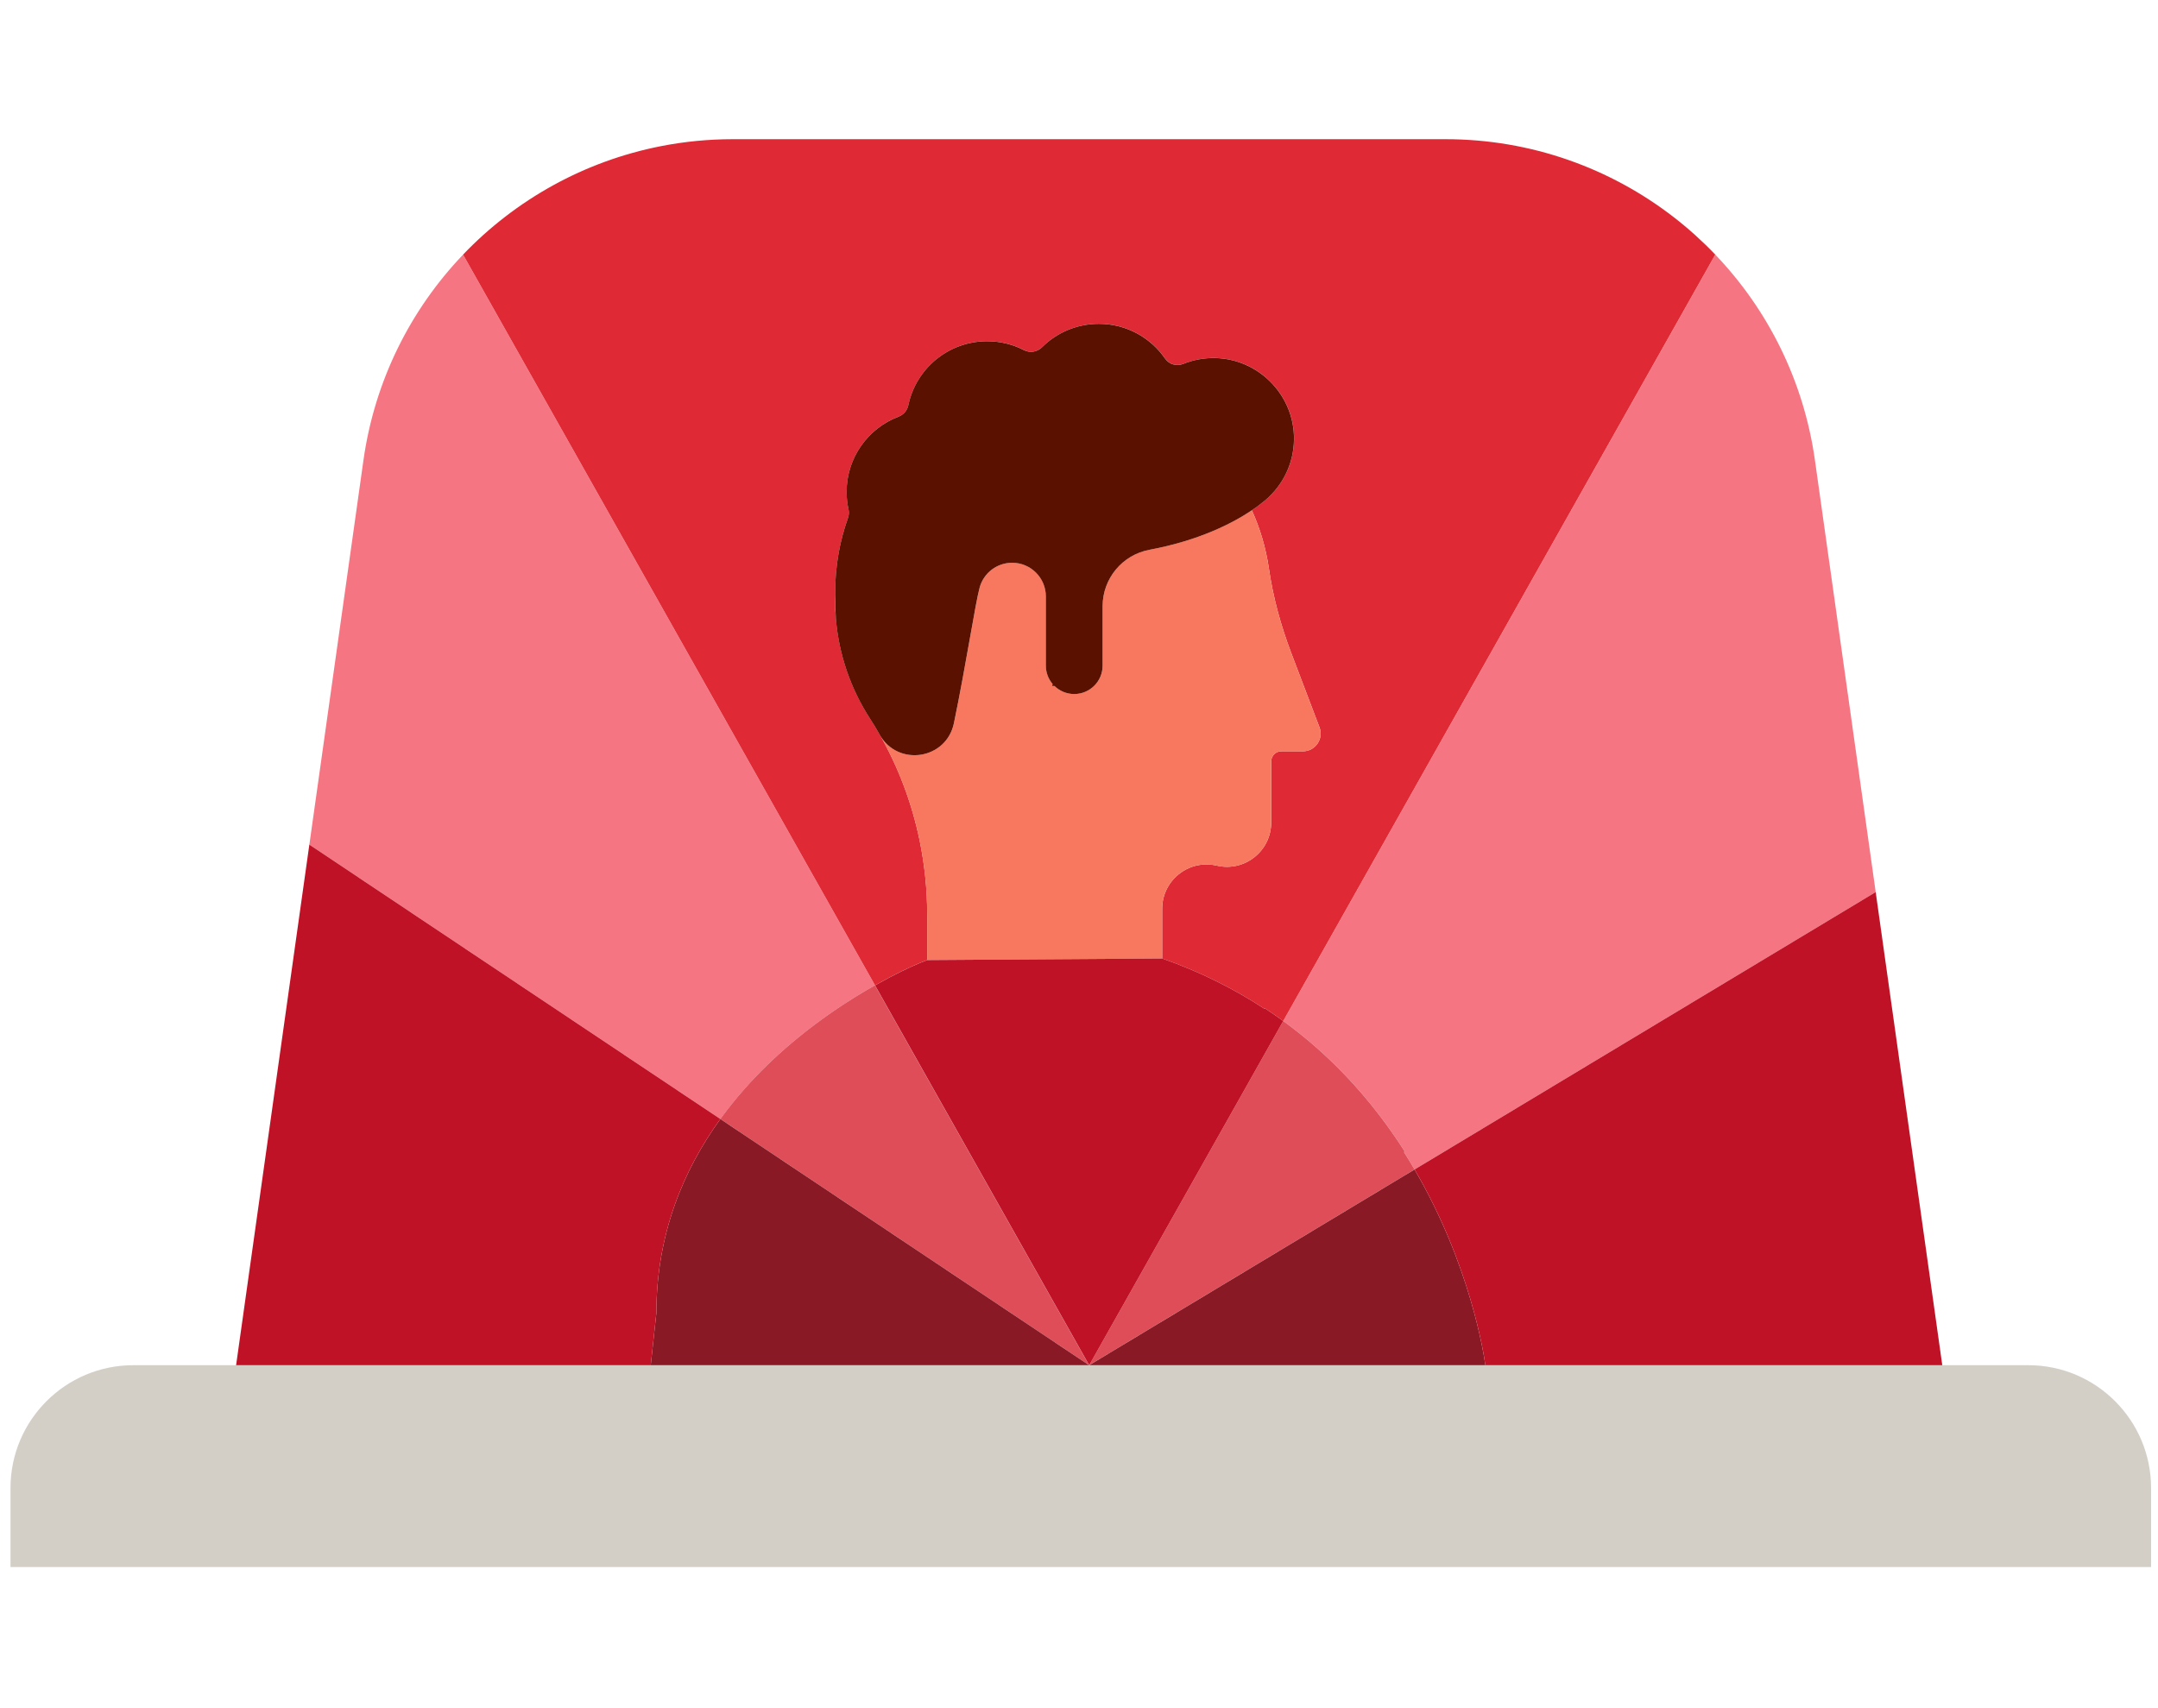
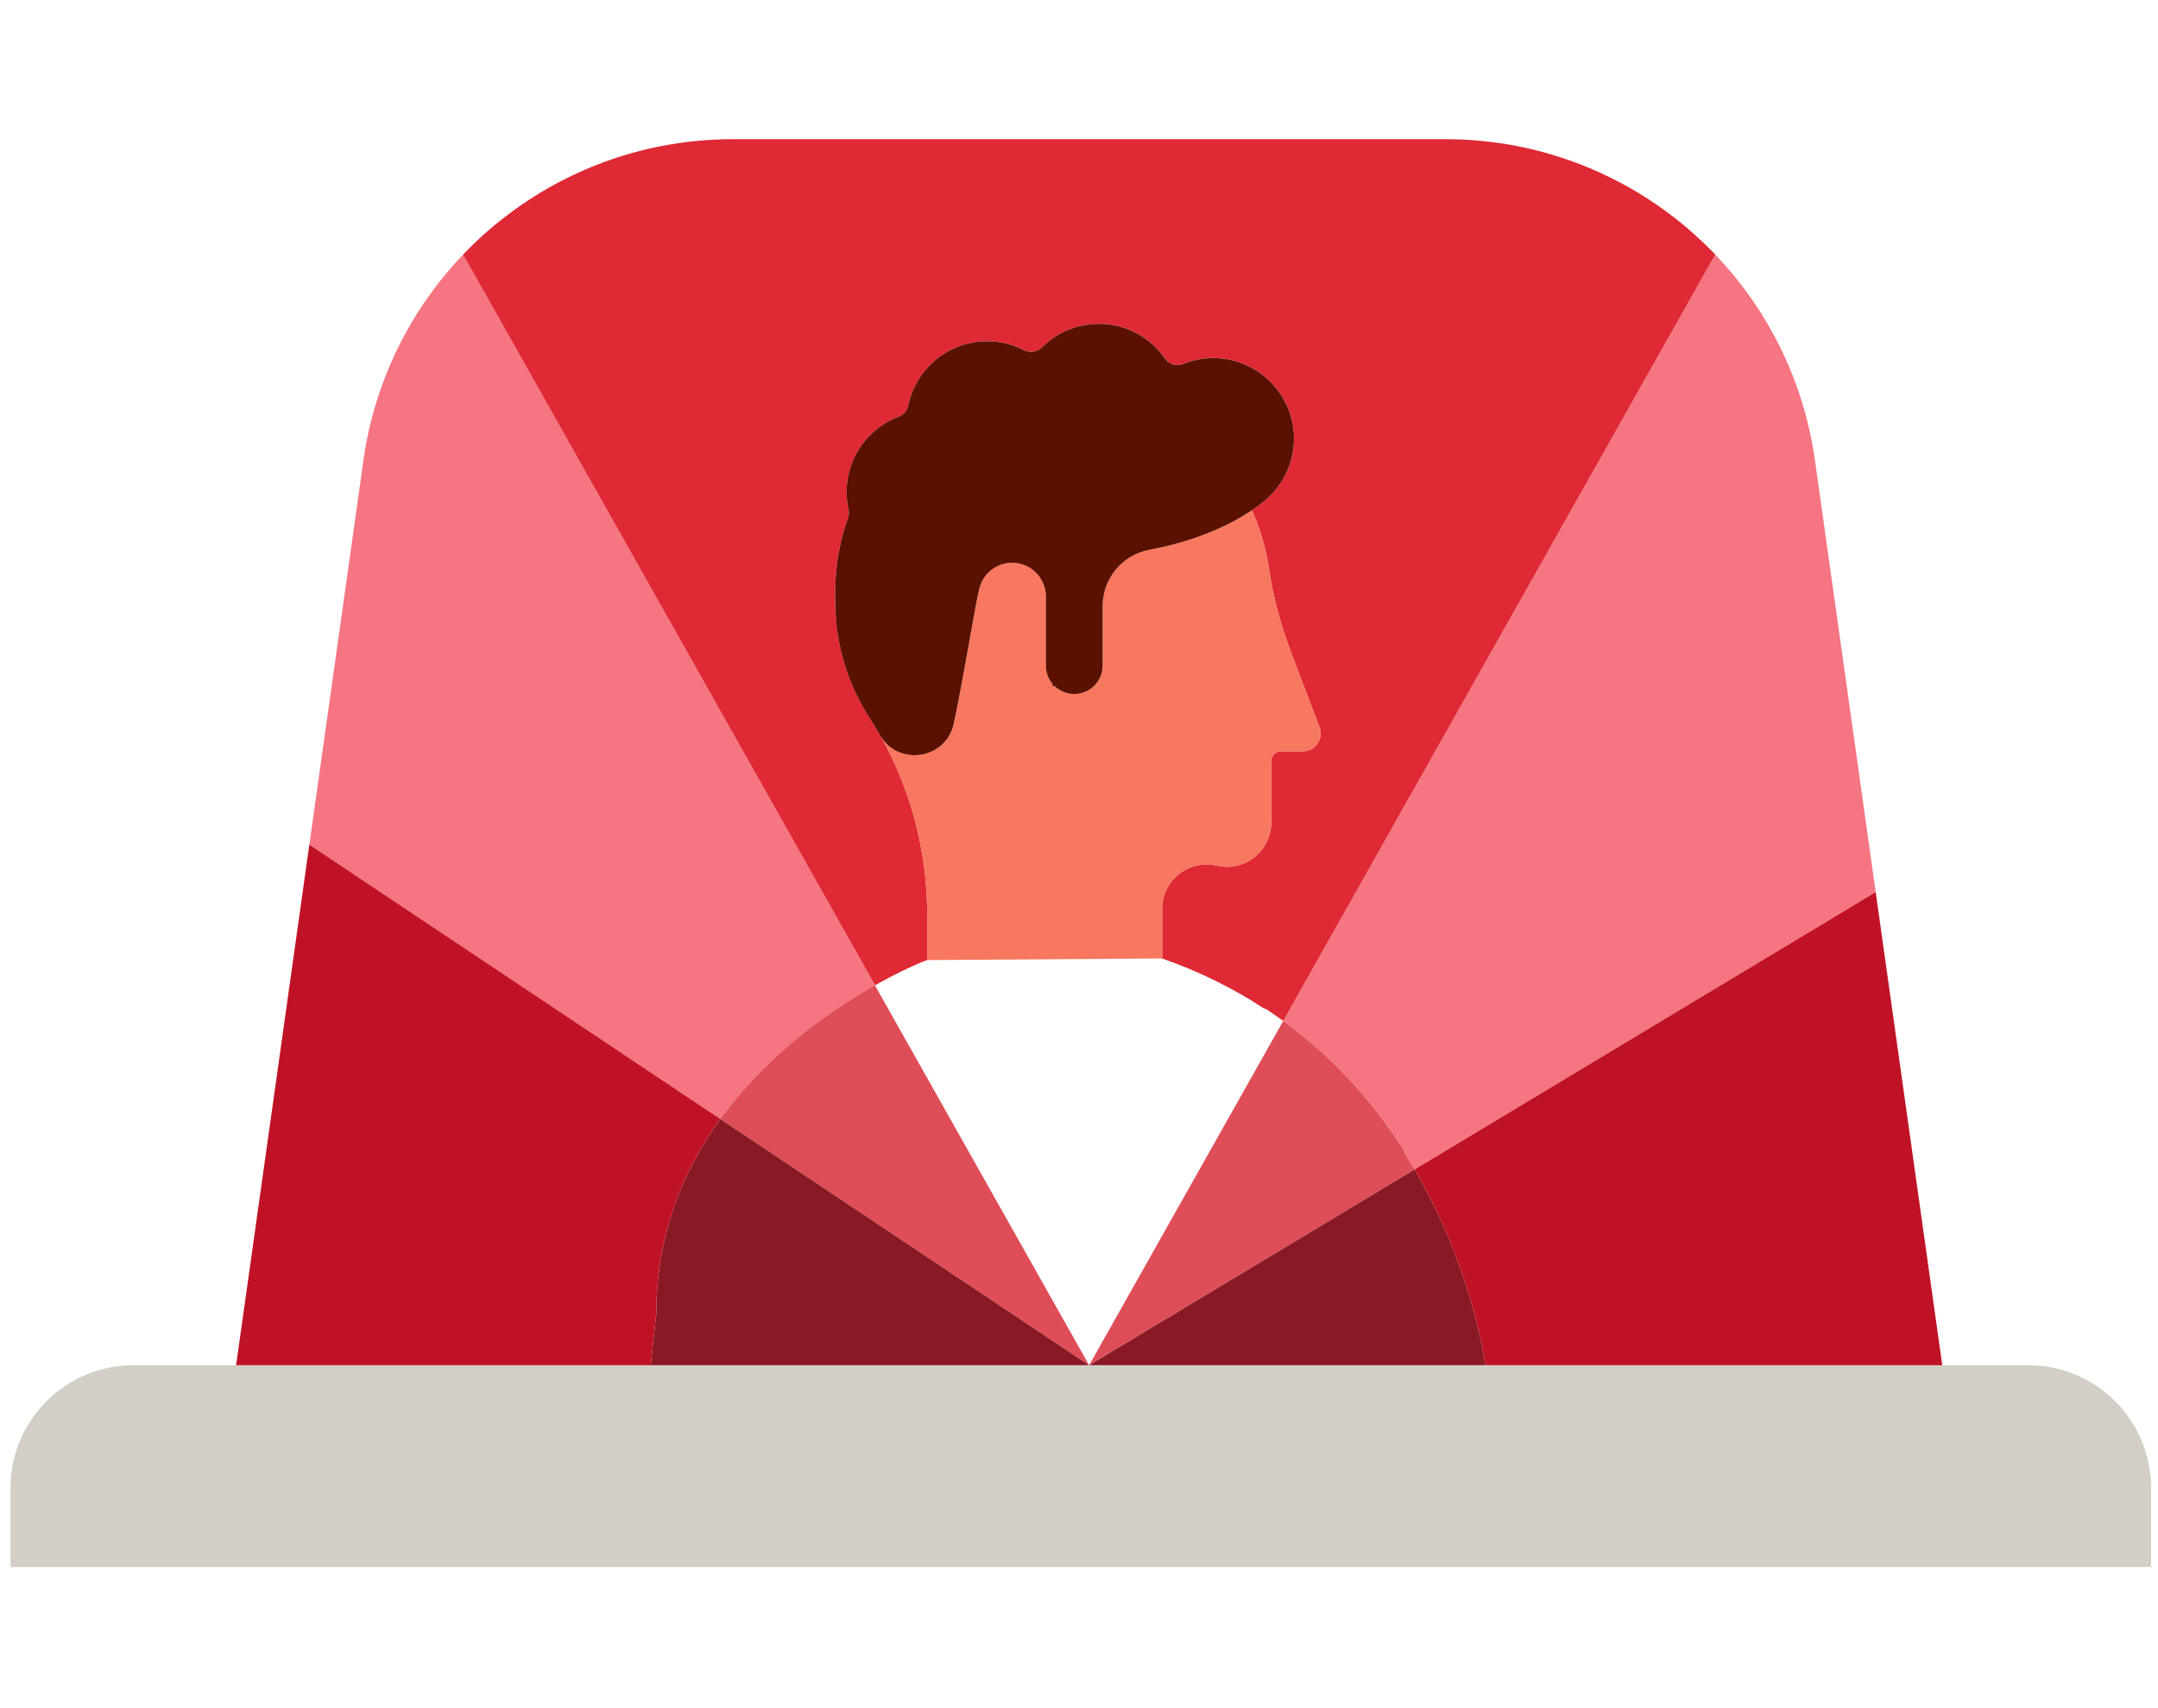
<svg xmlns="http://www.w3.org/2000/svg" id="Illustration" viewBox="0 0 1400 1108">
  <defs>
    <style>
      .cls-1 {
        fill: #f57582;
      }

      .cls-2 {
        fill: #f8775f;
      }

      .cls-3 {
        fill: #c01226;
      }

      .cls-4 {
        fill: #df4d58;
      }

      .cls-5 {
        fill: #df2935;
      }

      .cls-6 {
        fill: #d3cfc7;
      }

      .cls-7 {
        fill: #8a1926;
      }

      .cls-8 {
        fill: #5a1100;
      }
    </style>
  </defs>
  <path class="cls-1" d="m832.51,662.46l280.27-497.25c33.99,35.55,57.37,81.63,64.67,133.47l82.6,587.14h0l-43.2-307-299.15,179.99c-.06-.1-.12-.2-.18-.3-.98-1.68-1.99-3.36-3.01-5.05-.14-.24-.29-.47-.43-.71-1.06-1.73-2.13-3.46-3.23-5.19l.47-.43c-1.26-1.98-2.56-3.96-3.88-5.94-.36-.54-.74-1.09-1.11-1.63-.97-1.44-1.95-2.88-2.96-4.32-.46-.65-.93-1.3-1.39-1.96-.94-1.33-1.89-2.65-2.86-3.98-.51-.7-1.03-1.39-1.54-2.08-.95-1.28-1.92-2.56-2.9-3.84-.54-.71-1.09-1.42-1.65-2.12-.99-1.27-1.99-2.53-3-3.79-.56-.7-1.13-1.4-1.7-2.1-1.05-1.28-2.11-2.55-3.18-3.82-.57-.67-1.13-1.34-1.7-2-1.14-1.33-2.3-2.65-3.48-3.96-.53-.6-1.06-1.2-1.6-1.8-1.32-1.46-2.67-2.91-4.03-4.36-.42-.44-.82-.89-1.24-1.33-3.63-3.81-7.39-7.58-11.3-11.28-.36-.34-.74-.68-1.11-1.02-1.57-1.47-3.16-2.94-4.77-4.39-.64-.57-1.29-1.13-1.94-1.7-1.37-1.21-2.76-2.42-4.16-3.61-.76-.64-1.53-1.28-2.3-1.92-1.33-1.11-2.67-2.21-4.03-3.3-.83-.67-1.67-1.33-2.51-1.99-1.34-1.05-2.69-2.09-4.05-3.12-.88-.67-1.77-1.33-2.67-1.99-.59-.43-1.16-.88-1.75-1.31Z" />
  <path class="cls-1" d="m467.34,726.06l-266.64-178.05,8.47-60.14,26.61-189.19c7.3-51.84,30.67-97.91,64.64-133.47l267.25,474.12c-.06.03-.12.07-.17.1-1.58.89-3.19,1.82-4.84,2.78-.08.05-.16.09-.24.14-.68.4-1.38.81-2.07,1.23-.31.19-.62.37-.94.56-.67.4-1.34.8-2.01,1.21-.34.21-.69.42-1.03.63-.68.42-1.36.84-2.05,1.26-.31.19-.62.39-.93.58-1.35.84-2.71,1.71-4.08,2.59-.33.21-.65.42-.98.63-.63.41-1.26.82-1.89,1.24-.48.32-.96.63-1.44.95-.61.41-1.22.82-1.84,1.23-.52.35-1.05.71-1.57,1.07-.59.4-1.18.81-1.78,1.22-.61.42-1.22.85-1.83,1.28-.53.37-1.05.73-1.57,1.1-1.07.76-2.15,1.53-3.23,2.32-.49.35-.98.71-1.46,1.07-.69.51-1.38,1.01-2.07,1.53-.51.38-1.02.76-1.53,1.15-.7.53-1.4,1.06-2.1,1.59-.49.37-.97.74-1.46,1.12-.81.63-1.63,1.27-2.44,1.91-.37.29-.75.58-1.12.88-1.17.93-2.34,1.88-3.51,2.84-.32.26-.64.53-.96.8-.88.73-1.77,1.47-2.66,2.21-.42.35-.84.71-1.25,1.07-.81.69-1.62,1.39-2.44,2.1-.41.36-.83.72-1.24,1.08-.9.79-1.8,1.6-2.7,2.41-.3.27-.6.54-.9.81-1.21,1.1-2.41,2.21-3.62,3.33-.17.16-.35.33-.52.49-1.02.96-2.04,1.94-3.06,2.92-.36.35-.71.7-1.07,1.05-.85.83-1.7,1.67-2.55,2.52-.37.38-.75.75-1.12,1.13-.89.9-1.77,1.81-2.65,2.73-.3.31-.6.62-.89.93-1.18,1.24-2.36,2.5-3.53,3.77-.06.07-.12.13-.18.2-1.09,1.19-2.17,2.39-3.24,3.61-.34.38-.67.76-1,1.15-.81.93-1.61,1.86-2.42,2.8-.37.44-.74.88-1.11,1.32-.8.95-1.59,1.91-2.37,2.88-.33.4-.66.8-.99,1.21-1.1,1.36-2.18,2.74-3.26,4.13-.01.01-.02.04-.03.05-.79,1.02-1.57,2.05-2.34,3.1-.67.9-1.34,1.82-2,2.73Z" />
  <path class="cls-5" d="m567.67,639.33L300.42,165.2c34-35.58,78.61-60.62,128.37-70.37,15.15-2.97,30.78-4.52,46.73-4.52h462.18c55.48,0,107.07,18.78,148.24,50.68,9.53,7.38,18.51,15.48,26.83,24.2h0s-280.27,497.26-280.27,497.26c-3.72-2.71-7.56-5.37-11.5-7.95h-.75c-.08-.06-.16-.12-.24-.16-19.36-12.69-41.27-23.77-66.05-32.44v-32.24c0-9.77,4.8-18.19,11.98-23.35,4.75-3.44,10.57-5.44,16.72-5.44,2.2,0,4.43.25,6.66.77,18.07,4.27,35.36-9.44,35.36-27.99v-39.6c0-.09,0-.18.02-.25.13-3.53,3.01-6.33,6.56-6.33h14c8.05,0,13.6-8.06,10.75-15.57l-18.32-48.22c-6.71-17.65-11.75-35.96-14.47-54.66-1.93-13.34-5.71-26.08-11.1-37.93,7.65-5.12,11.29-8.84,11.29-8.84h0s0-.02,0-.03c10.4-9.97,16.69-24.19,16.05-39.88-1.11-27.26-23.55-49.34-50.82-50.04-7.44-.19-14.54,1.18-20.99,3.79-4.23,1.72-9.16.34-11.75-3.42-9.42-13.65-25.17-22.59-43.01-22.59-14.37,0-27.39,5.81-36.83,15.2-3.14,3.12-7.87,3.86-11.81,1.83-7.14-3.66-15.22-5.74-23.8-5.74-25.17,0-46.18,17.81-51.13,41.51-.71,3.42-3.1,6.2-6.37,7.44-19.69,7.48-33.68,26.53-33.68,48.85,0,3.9.44,7.69,1.25,11.34.41,1.85.26,3.76-.37,5.54-5.37,15.09-8.3,31.35-8.3,48.35,0,.61,0,1.21.01,1.83-.01.31-.02.64-.02.95-.01.86-.02,1.72-.02,2.58.01,3.9.17,7.77.49,11.59,1.97,23.69,9.78,45.71,21.98,64.63,2.14,3.31,4.18,6.65,6.12,10.07.01.01.01.02.02.04,12.32,21.44,21.06,44.67,26.09,68.76,3.32,15.94,5.01,32.24,5.01,48.66v29.39s-6.56,2.36-16.52,7.25c-4.93,2.42-10.79,5.46-17.31,9.14Z" />
  <path class="cls-2" d="m753.96,621.91l-152.47,1.03v-29.39c0-16.42-1.69-32.72-5.01-48.66-5.03-24.09-13.77-47.32-26.09-68.76.12.21.25.43.37.64,11.92,20.9,43.24,16.02,48.12-7.54,8.01-38.72,13.9-78.06,16.73-88.13,1.32-4.72,4.14-8.72,7.84-11.53,3.71-2.81,8.32-4.44,13.22-4.44,6.04,0,11.51,2.44,15.46,6.41,3.96,3.96,6.4,9.43,6.4,15.46,0,.1,0,.2,0,.31v44.58c0,4.53,1.65,8.68,4.37,11.89-.1.44-.19.87-.3,1.31l1.5-.02c3.32,3.23,7.84,5.23,12.84,5.23,10.17,0,18.41-8.24,18.41-18.41v-38.71c.07-17.85,12.8-33.18,30.36-36.47,32.8-6.13,54.49-17.58,66.41-25.6,5.39,11.84,9.17,24.59,11.1,37.93,2.72,18.7,7.76,37.01,14.47,54.66l18.32,48.22c2.86,7.51-2.7,15.57-10.75,15.57h-14c-3.55,0-6.43,2.8-6.56,6.33-.02.07-.02.16-.02.25v39.6c0,18.55-17.29,32.26-35.36,27.99-2.23-.52-4.46-.77-6.66-.77-6.15,0-11.97,2-16.72,5.44-7.18,5.16-11.98,13.58-11.98,23.35v32.24Z" />
  <path class="cls-2" d="m541.82,387.22c-.01.86-.02,1.72-.02,2.58.01,3.9.17,7.77.49,11.59-.27-4.9-.42-9.95-.44-15.12-.01.31-.02.64-.02.95Z" />
  <path class="cls-8" d="m570.76,476.77c-.12-.21-.25-.43-.37-.64-.01-.01-.01-.02-.02-.04-1.94-3.42-3.98-6.77-6.12-10.07-12.19-18.92-20.01-40.94-21.98-64.63-.27-4.9-.42-9.95-.44-15.12-.01-.61-.01-1.21-.01-1.83,0-17,2.93-33.26,8.3-48.35.63-1.78.79-3.7.37-5.54-.81-3.65-1.25-7.44-1.25-11.34,0-22.32,13.99-41.36,33.68-48.85,3.27-1.24,5.65-4.02,6.37-7.44,4.95-23.71,25.96-41.51,51.13-41.51,8.57,0,16.66,2.07,23.8,5.74,3.94,2.02,8.67,1.29,11.81-1.83,9.44-9.39,22.46-15.2,36.83-15.2,17.84,0,33.59,8.94,43.01,22.59,2.59,3.76,7.52,5.14,11.75,3.42,6.46-2.62,13.55-3.99,20.99-3.79,27.27.7,49.71,22.78,50.82,50.04.64,15.69-5.65,29.91-16.05,39.88h0v.03s-3.64,3.71-11.29,8.84c-11.92,8.02-33.61,19.47-66.41,25.6-17.55,3.29-30.29,18.62-30.36,36.47v38.71c0,10.17-8.24,18.41-18.41,18.41-5,0-9.52-2-12.84-5.23l-1.5.02c.11-.44.2-.87.3-1.31-2.72-3.21-4.37-7.35-4.37-11.89v-44.58c0-.1,0-.2,0-.31,0-6.04-2.44-11.51-6.4-15.46-3.96-3.97-9.43-6.41-15.46-6.41-4.9,0-9.51,1.63-13.22,4.44-3.7,2.81-6.52,6.81-7.84,11.53-2.82,10.07-8.71,49.42-16.73,88.13-4.88,23.56-36.2,28.44-48.12,7.54Z" />
  <path class="cls-5" d="m549.29,650.42c1.38-.89,2.74-1.75,4.08-2.59-1.35.84-2.71,1.71-4.08,2.59Z" />
  <path class="cls-5" d="m546.42,652.29c.63-.42,1.26-.83,1.89-1.24-.63.41-1.26.82-1.89,1.24Z" />
  <path class="cls-5" d="m554.31,647.24c.69-.43,1.37-.85,2.05-1.26-.68.42-1.36.84-2.05,1.26Z" />
  <path class="cls-5" d="m562.66,642.2c1.65-.96,3.26-1.89,4.84-2.78-1.58.89-3.19,1.82-4.84,2.78Z" />
  <path class="cls-5" d="m543.14,654.47c.61-.41,1.23-.82,1.84-1.23-.61.41-1.22.82-1.84,1.23Z" />
  <path class="cls-5" d="m557.39,645.35c.67-.41,1.35-.81,2.01-1.21-.67.4-1.34.8-2.01,1.21Z" />
  <path class="cls-5" d="m560.34,643.57c.7-.41,1.39-.83,2.07-1.23-.68.4-1.38.81-2.07,1.23Z" />
  <path class="cls-5" d="m531.69,662.52c.49-.36.98-.72,1.46-1.07-.49.35-.98.71-1.46,1.07Z" />
  <path class="cls-5" d="m512.57,677.62c.42-.36.84-.71,1.25-1.07-.42.35-.84.71-1.25,1.07Z" />
  <path class="cls-5" d="m516.48,674.34c.32-.26.64-.53.96-.8-.32.26-.64.53-.96.8Z" />
  <path class="cls-5" d="m524.52,667.91c.49-.38.97-.75,1.46-1.12-.49.37-.97.74-1.46,1.12Z" />
  <path class="cls-5" d="m834.26,663.77c.9.66,1.78,1.33,2.67,1.99-.88-.67-1.77-1.33-2.67-1.99Z" />
  <path class="cls-5" d="m528.08,665.2c.51-.38,1.02-.77,1.53-1.15-.51.38-1.02.76-1.53,1.15Z" />
  <path class="cls-5" d="m536.38,659.13c.53-.37,1.05-.73,1.57-1.1-.53.37-1.05.73-1.57,1.1Z" />
  <path class="cls-5" d="m539.79,656.75c.6-.41,1.19-.81,1.78-1.22-.59.4-1.18.81-1.78,1.22Z" />
  <path class="cls-5" d="m520.96,670.71c.37-.3.75-.59,1.12-.88-.37.29-.75.58-1.12.88Z" />
  <path class="cls-5" d="m888.33,715.37c.57.7,1.14,1.4,1.7,2.1-.56-.7-1.13-1.4-1.7-2.1Z" />
  <path class="cls-5" d="m897.59,727.23c.52.69,1.04,1.39,1.54,2.08-.51-.7-1.03-1.39-1.54-2.08Z" />
  <path class="cls-5" d="m893.04,721.26c.55.71,1.1,1.41,1.65,2.12-.54-.71-1.09-1.42-1.65-2.12Z" />
  <path class="cls-5" d="m901.99,733.29c.46.65.93,1.3,1.39,1.96-.46-.65-.93-1.3-1.39-1.96Z" />
  <path class="cls-5" d="m906.34,739.57c.37.54.74,1.09,1.11,1.63-.36-.54-.74-1.09-1.11-1.63Z" />
  <path class="cls-5" d="m914.51,753.46c1.02,1.69,2.03,3.37,3.01,5.05-.98-1.68-1.99-3.36-3.01-5.05Z" />
  <path class="cls-5" d="m910.85,747.56c1.1,1.73,2.18,3.46,3.23,5.19-1.06-1.73-2.13-3.46-3.23-5.19Z" />
  <path class="cls-5" d="m840.97,668.88c.84.66,1.68,1.32,2.51,1.99-.83-.67-1.67-1.33-2.51-1.99Z" />
  <path class="cls-5" d="m467.34,726.06h0c.66-.92,1.32-1.83,2-2.73-.67.9-1.34,1.82-2,2.73Z" />
  <path class="cls-5" d="m883.45,709.55c.57.67,1.14,1.34,1.7,2-.57-.67-1.13-1.34-1.7-2Z" />
  <path class="cls-5" d="m860.69,685.79c.37.34.74.68,1.11,1.02-.36-.34-.74-.68-1.11-1.02Z" />
  <path class="cls-5" d="m847.52,674.17c.77.64,1.54,1.28,2.3,1.92-.76-.64-1.53-1.28-2.3-1.92Z" />
  <path class="cls-5" d="m878.37,703.79c.54.6,1.06,1.2,1.6,1.8-.53-.6-1.06-1.2-1.6-1.8Z" />
  <path class="cls-5" d="m873.1,698.1c.42.44.82.89,1.24,1.33-.42-.44-.82-.89-1.24-1.33Z" />
  <path class="cls-5" d="m853.99,679.7c.64.57,1.3,1.13,1.94,1.7-.64-.57-1.29-1.13-1.94-1.7Z" />
  <path class="cls-5" d="m474.97,716.05c.33-.41.66-.81.99-1.21-.33.4-.66.8-.99,1.21Z" />
  <path class="cls-5" d="m481.86,707.84c.33-.38.67-.77,1-1.15-.34.38-.67.76-1,1.15Z" />
  <path class="cls-5" d="m478.33,711.96c.37-.44.74-.88,1.11-1.32-.37.44-.74.88-1.11,1.32Z" />
  <path class="cls-5" d="m489.81,699.12c.3-.31.6-.62.89-.93-.3.31-.6.62-.89.93Z" />
  <path class="cls-5" d="m508.9,680.8c.41-.36.83-.72,1.24-1.08-.41.36-.83.72-1.24,1.08Z" />
  <path class="cls-5" d="m505.29,684.02c.3-.27.6-.54.9-.81-.3.27-.6.54-.9.81Z" />
  <path class="cls-5" d="m486.1,703.09c.06-.07.12-.13.18-.2-.06.07-.12.13-.18.2Z" />
  <path class="cls-5" d="m501.15,687.84c.17-.16.35-.33.52-.49-.17.16-.35.33-.52.49Z" />
  <path class="cls-5" d="m497.02,691.81c.36-.35.71-.7,1.07-1.05-.36.35-.71.7-1.07,1.05Z" />
  <path class="cls-5" d="m493.35,695.46c.37-.38.75-.76,1.12-1.13-.37.38-.75.75-1.12,1.13Z" />
  <path class="cls-4" d="m706.6,885.82l-239.26-159.76c.66-.92,1.32-1.83,2-2.73.77-1.04,1.56-2.07,2.34-3.1.01-.01.02-.03.03-.05,1.07-1.4,2.16-2.77,3.26-4.13.33-.41.66-.81.99-1.21.79-.97,1.58-1.93,2.37-2.88.37-.44.74-.88,1.11-1.32.8-.94,1.61-1.88,2.42-2.8.33-.38.67-.77,1-1.15,1.07-1.22,2.15-2.42,3.24-3.61.06-.07.12-.13.18-.2,1.17-1.27,2.34-2.53,3.53-3.77.3-.31.6-.62.89-.93.88-.92,1.76-1.83,2.65-2.73.37-.38.75-.76,1.12-1.13.85-.85,1.69-1.69,2.55-2.52.36-.35.71-.7,1.07-1.05,1.02-.99,2.04-1.96,3.06-2.92.17-.16.35-.33.52-.49,1.2-1.13,2.41-2.24,3.62-3.33.3-.27.6-.54.9-.81.9-.81,1.8-1.61,2.7-2.41.41-.36.83-.72,1.24-1.08.81-.71,1.62-1.4,2.44-2.1.42-.36.84-.71,1.25-1.07.89-.75,1.77-1.48,2.66-2.21.32-.26.64-.53.96-.8,1.17-.96,2.34-1.91,3.51-2.84.37-.3.75-.59,1.12-.88.81-.64,1.63-1.28,2.44-1.91.49-.38.97-.75,1.46-1.12.7-.54,1.4-1.07,2.1-1.59.51-.38,1.02-.77,1.53-1.15.69-.52,1.38-1.02,2.07-1.53.49-.36.98-.72,1.46-1.07,1.08-.78,2.16-1.56,3.23-2.32.53-.37,1.05-.73,1.57-1.1.61-.43,1.22-.86,1.83-1.28.6-.41,1.19-.81,1.78-1.22.53-.36,1.05-.71,1.57-1.07.61-.41,1.23-.82,1.84-1.23.48-.32.96-.64,1.44-.95.63-.42,1.26-.83,1.89-1.24.33-.21.66-.42.98-.63,1.38-.89,2.74-1.75,4.08-2.59.31-.19.62-.39.93-.58.69-.43,1.37-.85,2.05-1.26.34-.21.69-.42,1.03-.63.67-.41,1.35-.81,2.01-1.21.31-.19.63-.37.94-.56.7-.41,1.39-.83,2.07-1.23.08-.05.16-.09.24-.14,1.65-.96,3.26-1.89,4.84-2.78.06-.03.12-.07.17-.1l138.94,246.49h0Z" />
  <path class="cls-4" d="m832.51,662.46c.59.43,1.16.87,1.75,1.31.9.66,1.78,1.33,2.67,1.99,1.37,1.03,2.71,2.07,4.05,3.12.84.66,1.68,1.32,2.51,1.99,1.36,1.09,2.7,2.19,4.03,3.3.77.64,1.54,1.28,2.3,1.92,1.41,1.2,2.79,2.4,4.16,3.61.64.57,1.3,1.13,1.94,1.7,1.62,1.45,3.2,2.91,4.77,4.39.37.34.74.68,1.11,1.02,3.91,3.7,7.68,7.47,11.3,11.28.42.44.82.89,1.24,1.33,1.36,1.45,2.71,2.9,4.03,4.36.54.6,1.06,1.2,1.6,1.8,1.17,1.32,2.34,2.64,3.48,3.96.57.67,1.14,1.34,1.7,2,1.07,1.27,2.14,2.54,3.18,3.82.57.7,1.14,1.4,1.7,2.1,1.01,1.26,2.02,2.52,3,3.79.55.71,1.1,1.41,1.65,2.12.98,1.28,1.95,2.56,2.9,3.84.52.69,1.04,1.39,1.54,2.08.97,1.32,1.92,2.65,2.86,3.98.46.65.93,1.3,1.39,1.96,1,1.44,1.98,2.88,2.96,4.32.37.54.74,1.09,1.11,1.63,1.32,1.98,2.62,3.96,3.88,5.94l-.47.43c1.1,1.73,2.18,3.46,3.23,5.19.14.24.29.47.43.71,1.02,1.69,2.03,3.37,3.01,5.05.06.1.12.2.18.3l-211.09,127h0l125.89-223.36Z" />
  <path class="cls-6" d="m1395.51,965.55v51.22H6.81v-51.22c0-44.04,35.7-79.74,79.73-79.74h66.63,0s269.01,0,269.01,0h837.88,0s55.72,0,55.72,0c44.04,0,79.73,35.7,79.73,79.73Z" />
  <polygon class="cls-6" points="706.6 885.82 706.61 885.82 706.61 885.82 706.6 885.82" />
  <polygon class="cls-6" points="706.61 885.82 706.61 885.82 706.62 885.82 706.61 885.82" />
-   <path class="cls-3" d="m706.61,885.82h0s0,0,0,0l-138.94-246.49c6.52-3.68,12.39-6.72,17.31-9.14,9.96-4.89,16.52-7.25,16.52-7.25l152.47-1.03c24.79,8.67,46.69,19.75,66.05,32.44.08.05.16.1.24.16h.75c3.93,2.58,7.77,5.24,11.5,7.95l-125.89,223.36Z" />
  <path class="cls-7" d="m706.6,885.82h0s-284.44,0-284.44,0l3.66-33.84c0-51.11,17.53-92.81,41.51-125.92l239.26,159.76Z" />
  <path class="cls-3" d="m153.17,885.82h0s47.52-337.81,47.52-337.81l266.64,178.05h0c-23.98,33.12-41.51,74.81-41.51,125.92l-3.66,33.84H153.17Z" />
  <path class="cls-7" d="m963.63,885.82h-257.02,0s211.09-127.01,211.09-127.01c36.23,61.99,45.02,120.25,45.93,127.01Z" />
  <path class="cls-3" d="m1216.85,578.82l43.2,307h0s-296.42,0-296.42,0c-.91-6.75-9.7-65.01-45.93-127.01l299.15-179.99Z" />
</svg>